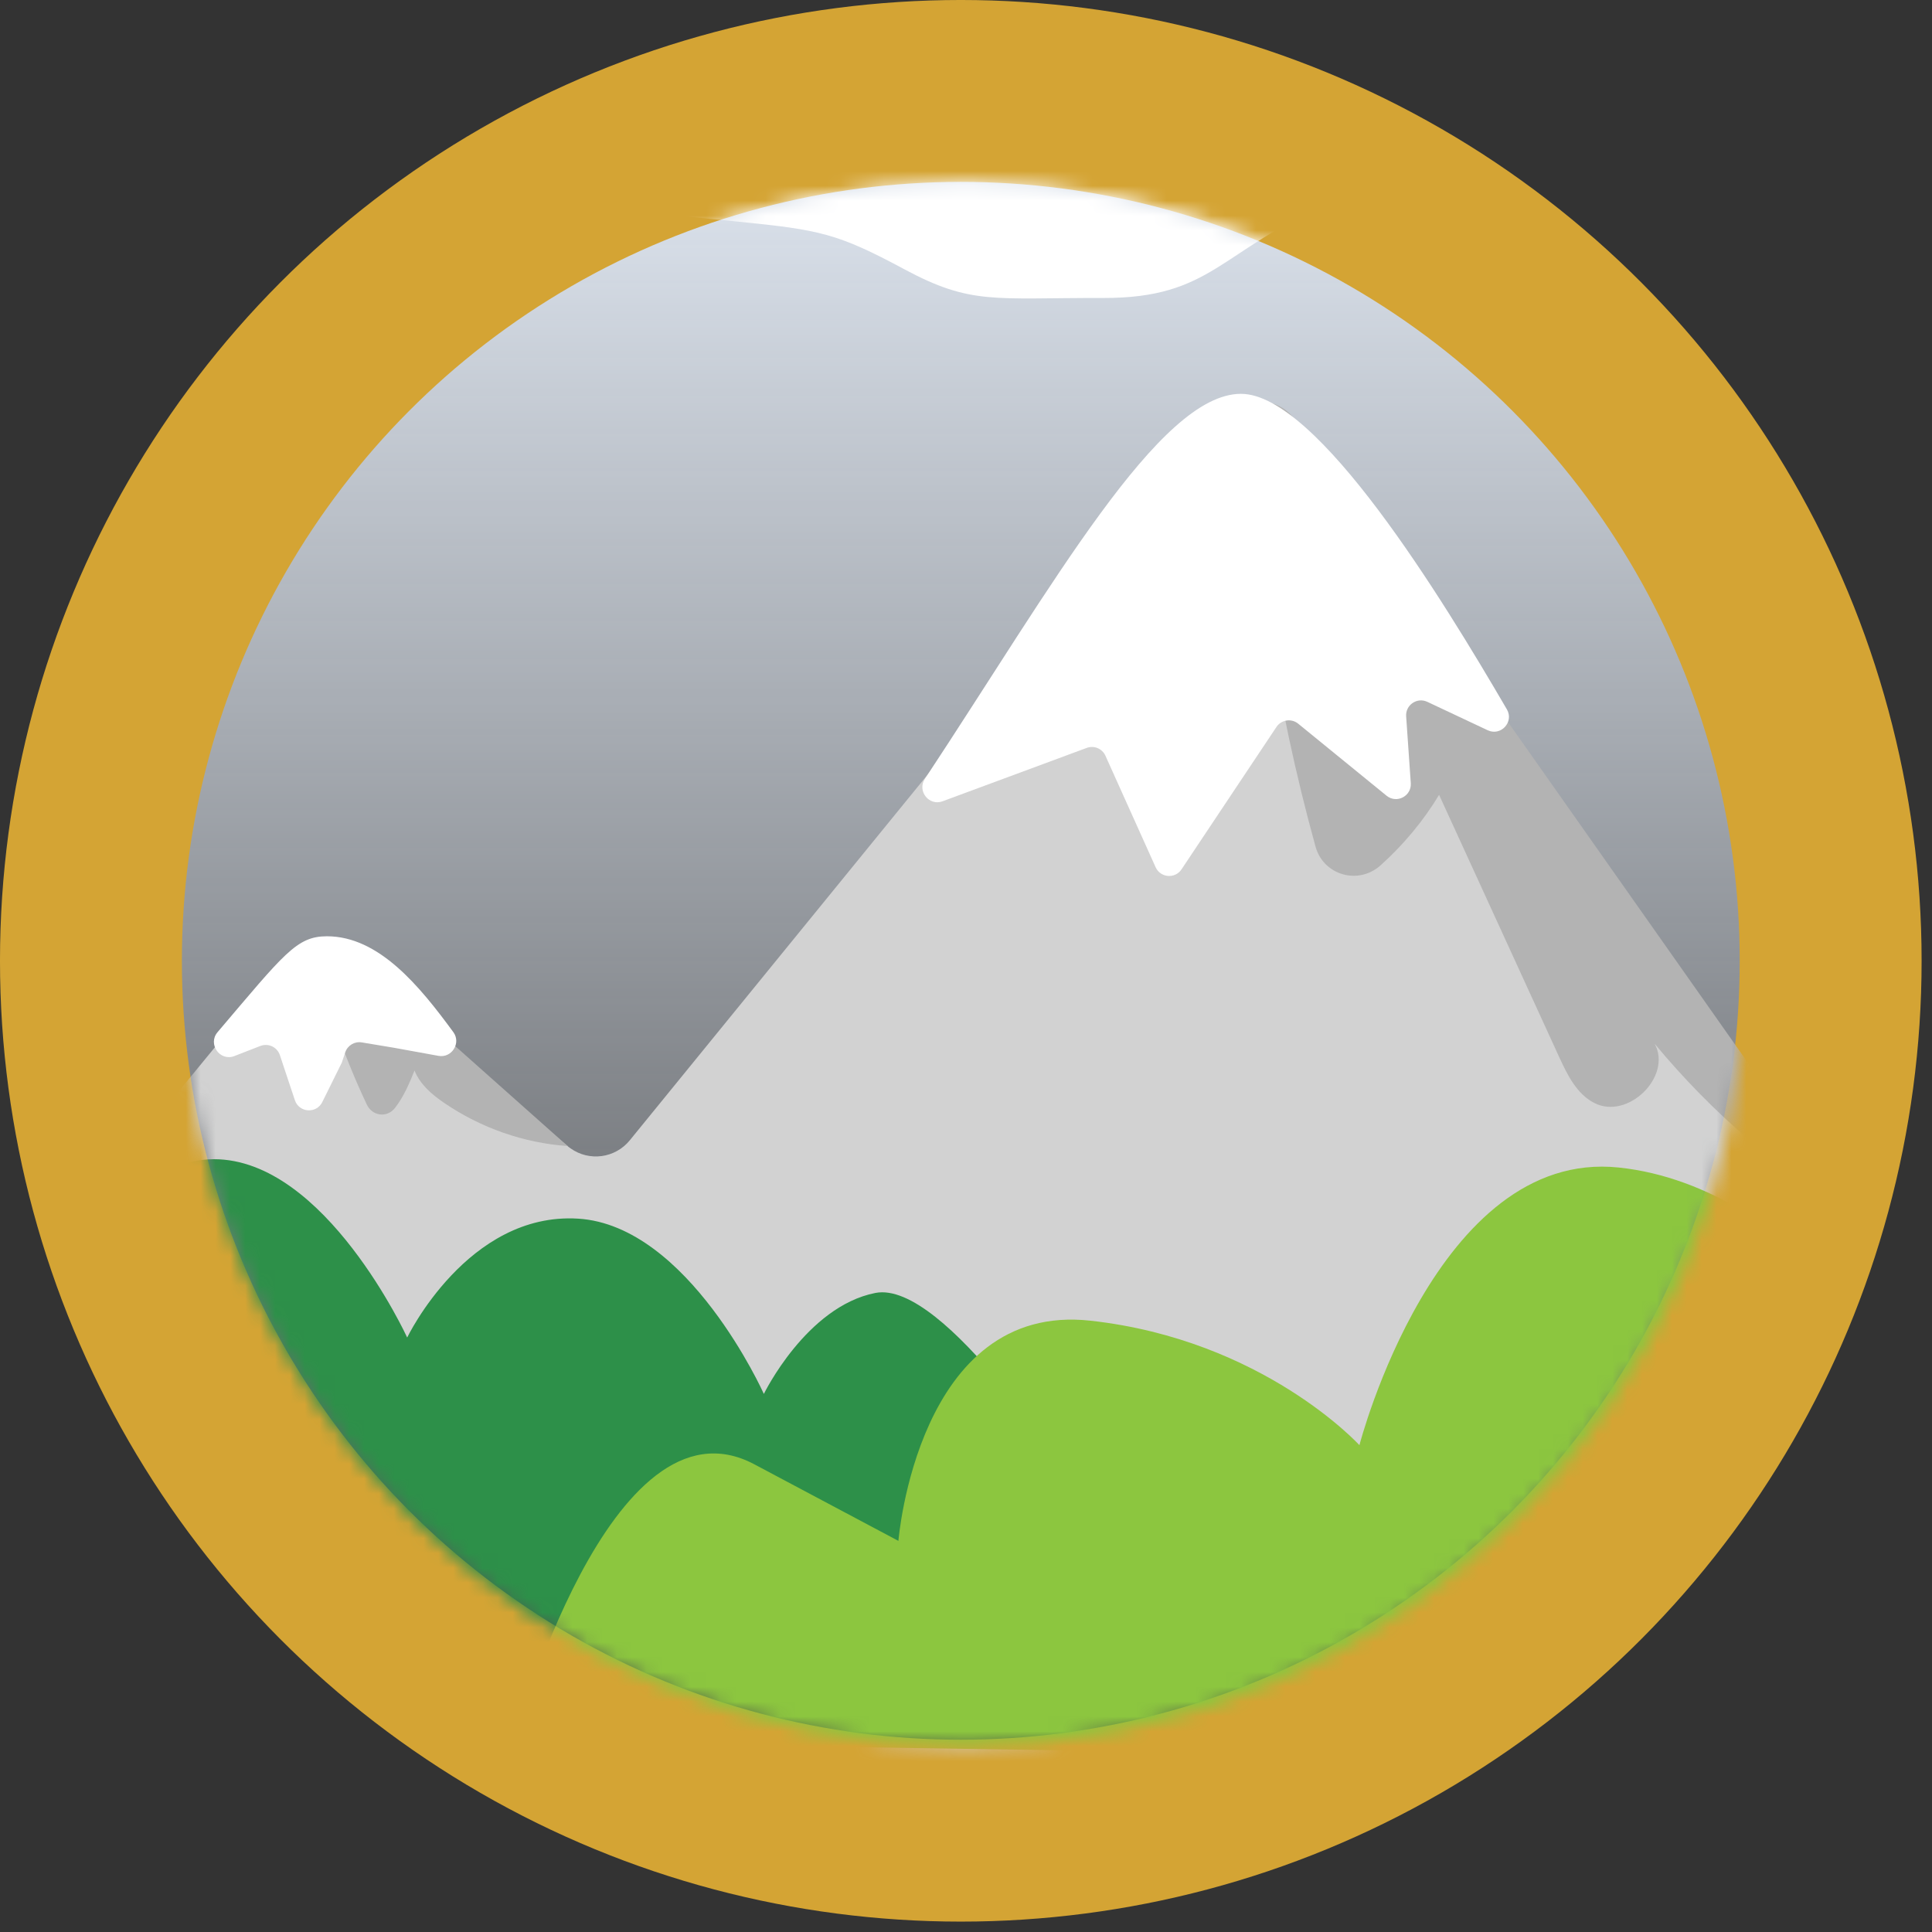
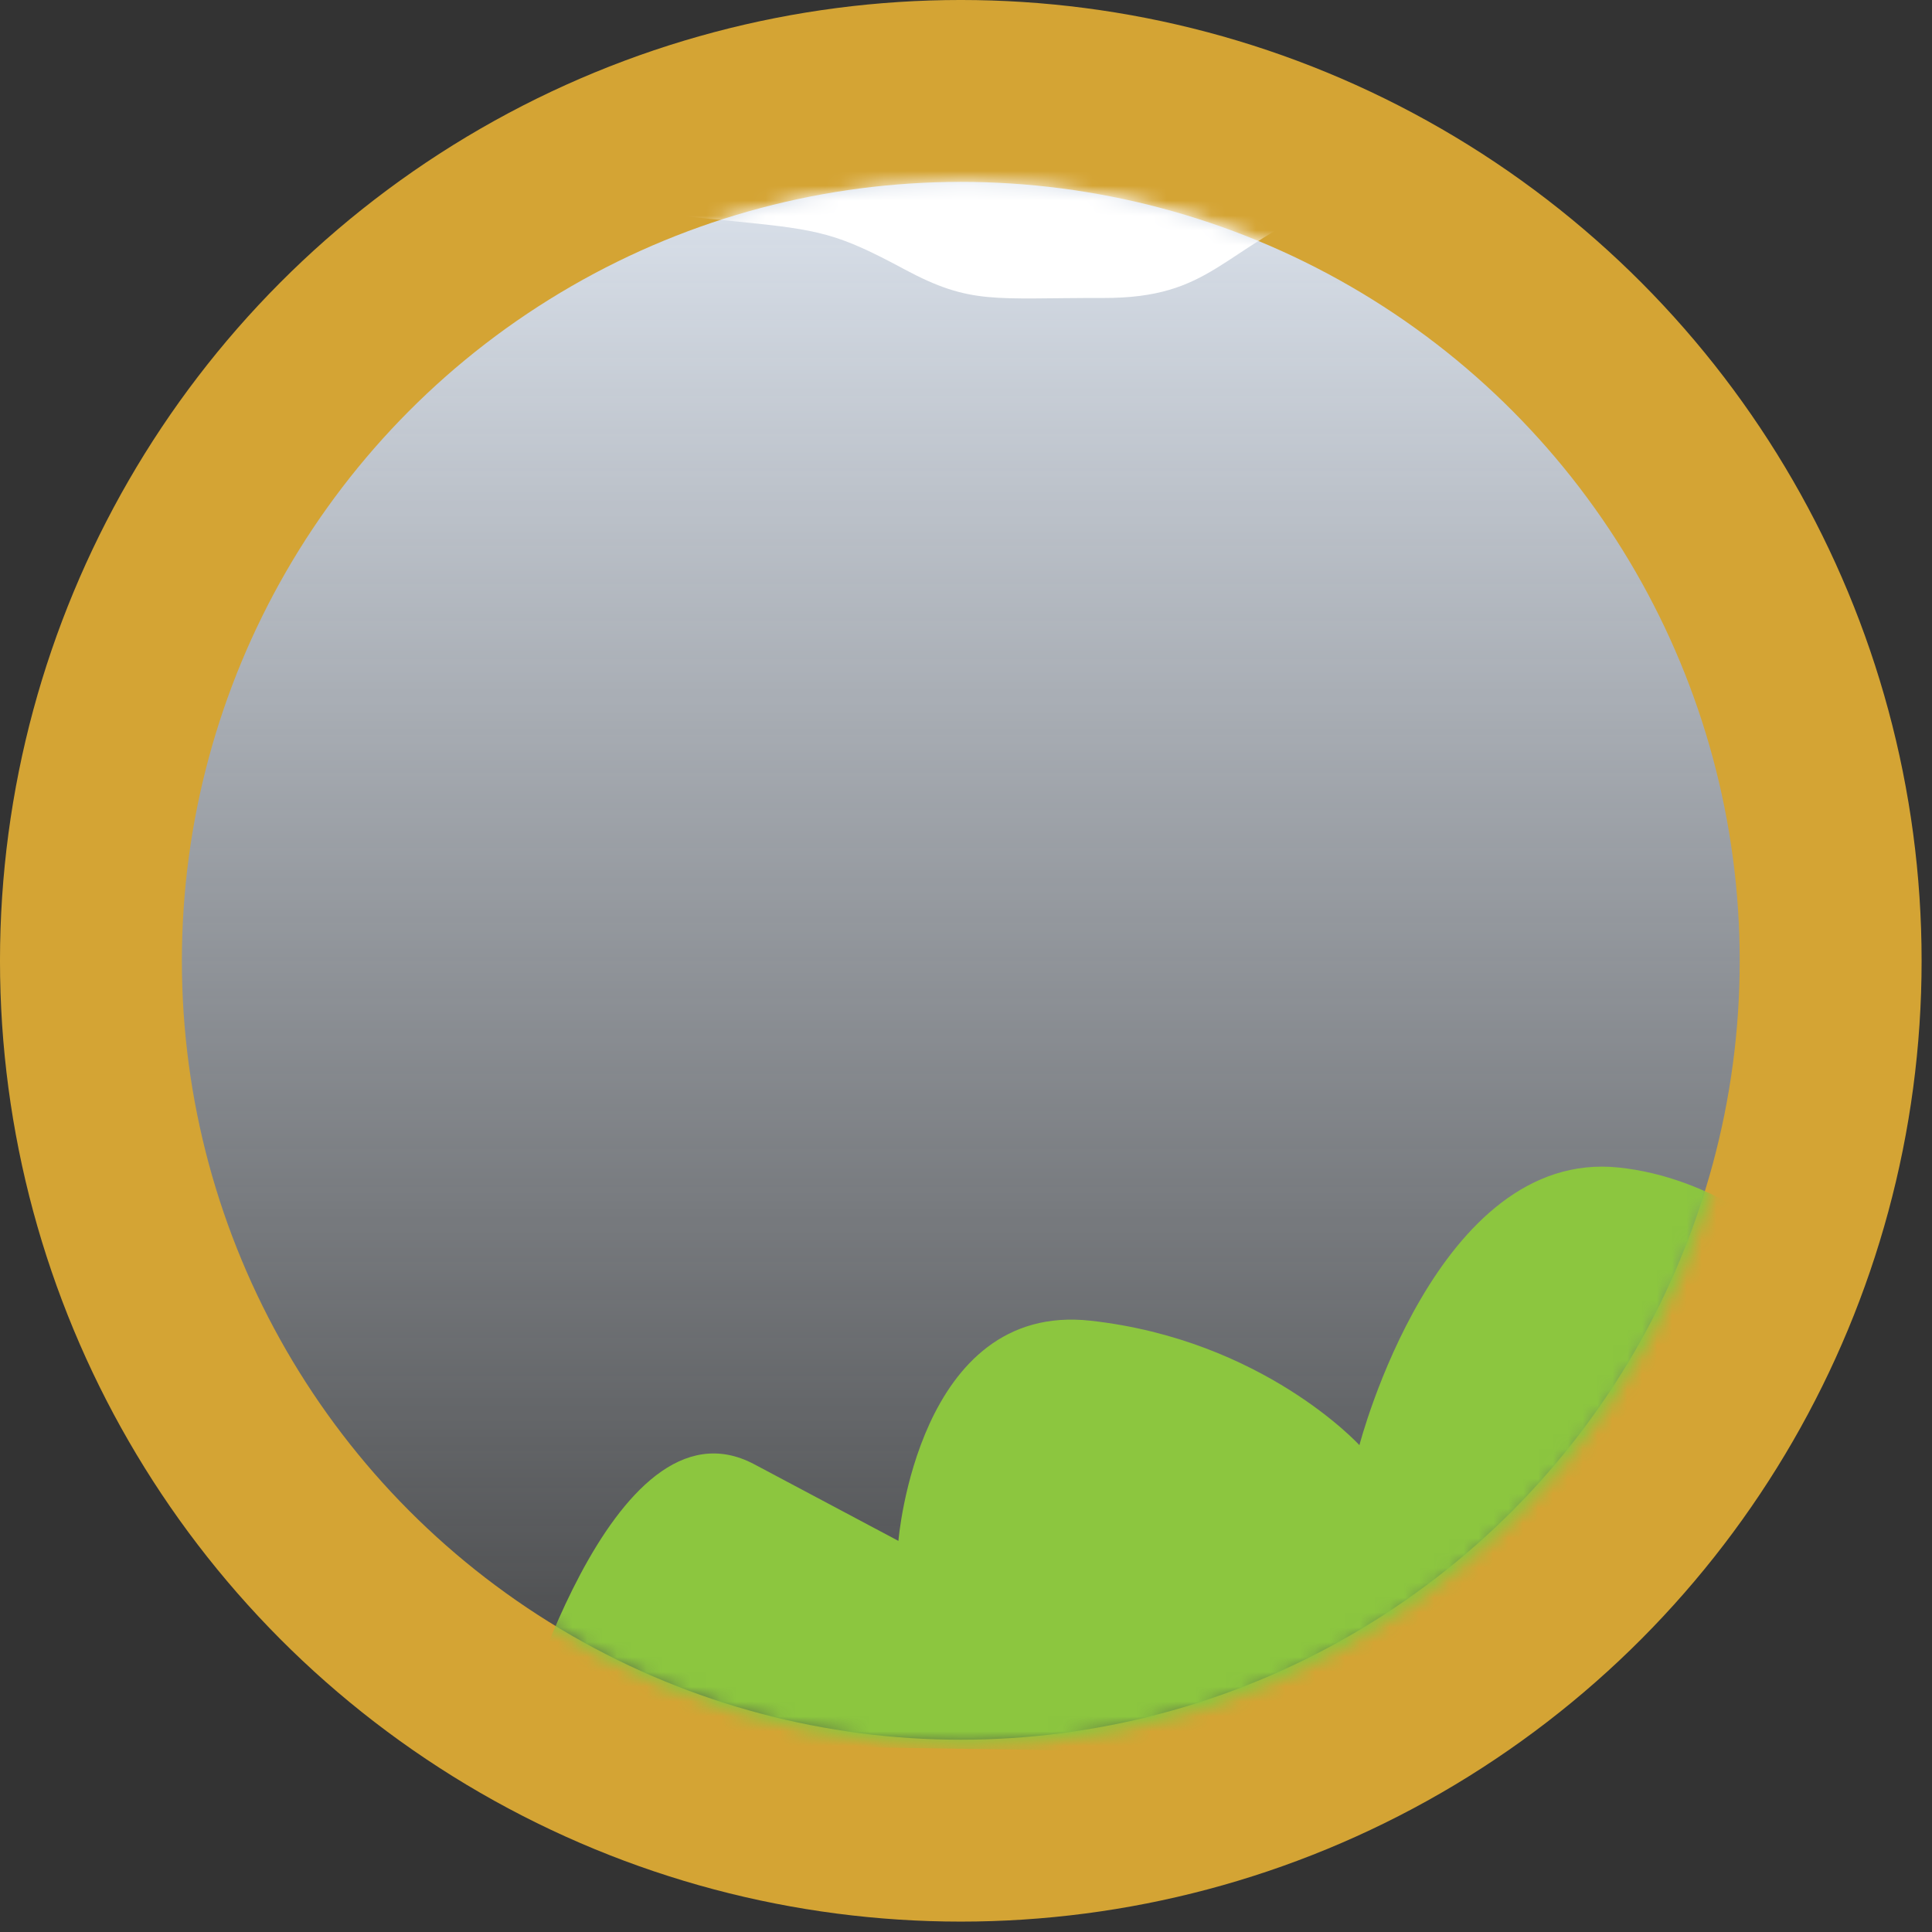
<svg xmlns="http://www.w3.org/2000/svg" width="130" height="130" viewBox="0 0 130 130" fill="none">
  <rect x="0" y="0" width="130" height="130" fill="#333333" stroke="none" />
  <circle cx="64.65" cy="64.65" r="58.531" fill="url(#paint0_linear_2808_16840)" stroke="#D4A434" stroke-width="12.239" stroke-linecap="round" stroke-linejoin="round" />
  <mask id="mask0_2808_16840" style="mask-type:alpha" maskUnits="userSpaceOnUse" x="12" y="12" width="106" height="106">
    <circle cx="64.865" cy="64.866" r="52.627" fill="#D9D9D9" />
  </mask>
  <g mask="url(#mask0_2808_16840)">
    <path d="M118.71 14.806C118.71 14.806 96.975 10.473 89.519 13.654C82.063 16.834 81.591 20.067 74.222 20.051C66.853 20.035 65.349 20.531 60.856 18.12C56.364 15.708 55.178 15.465 49.698 14.918C44.218 14.37 41.879 14.236 43.636 12.3C45.392 10.364 49.17 9.3 57.692 9.207C66.214 9.115 69.487 10.932 74.439 5.862C79.391 0.792 76.052 -1.728 83.454 -1.362C90.856 -0.995 95.766 1.732 104.243 -2.962C112.721 -7.655 115.631 -9.7 118.519 -7.846C121.408 -5.992 122.827 9.106 122.827 9.106L118.71 14.806Z" fill="white" />
    <g clip-path="url(#clip0_2808_16840)">
-       <path d="M148.997 124.199C140.322 131.906 105.893 162.415 105.056 161.996C104.162 161.547 8.733 157.737 -4.017 157.231C-4.906 157.192 -5.729 156.753 -6.265 156.035L-28.407 126.258C-29.23 125.154 -29.192 123.63 -28.321 122.564L18.996 64.945C19.417 64.429 19.981 64.091 20.584 63.951C21.459 63.734 22.42 63.927 23.166 64.549L38.203 77.127C38.265 77.18 38.327 77.229 38.394 77.272C39.647 78.164 41.392 77.942 42.382 76.722L81.995 28.088C82.43 27.553 82.999 27.22 83.607 27.08C84.74 26.81 85.993 27.225 86.72 28.291L123.975 82.886L149.48 120.268C150.327 121.512 150.121 123.2 148.997 124.199Z" fill="#D2D2D2" />
-       <path d="M111.337 70.229C112.536 72.431 109.535 75.379 107.276 74.216C106.091 73.608 105.469 72.332 104.92 71.14C102.224 65.254 99.529 59.369 96.833 53.483C95.774 55.239 94.443 56.834 92.908 58.216C91.373 59.597 89.042 58.861 88.522 56.977C85.826 47.227 84.306 37.175 84 27.079C85.151 26.813 86.424 27.221 87.162 28.27L125 82C119.812 78.858 115.174 74.866 111.337 70.229Z" fill="#B3B3B3" />
      <path d="M38.211 77.114H38.193C35.256 76.91 32.365 75.904 29.882 74.209C29.072 73.654 28.268 72.98 27.893 72.033C27.542 72.91 27.139 73.842 26.57 74.561C26.039 75.23 25.053 75.106 24.683 74.323C23.046 70.868 21.802 67.201 20.988 63.424C21.835 63.201 22.764 63.399 23.486 64.038L38.026 76.965C38.086 77.019 38.146 77.069 38.211 77.114Z" fill="#B3B3B3" />
      <path d="M62.233 52.408C70.847 39.37 77.995 26.5 83.5 26.5C88.632 26.5 97.039 40.263 101.395 47.731C101.889 48.578 100.991 49.554 100.104 49.137L96.041 47.225C95.35 46.9 94.565 47.437 94.617 48.199L94.928 52.698C94.988 53.571 93.977 54.095 93.299 53.542L87.353 48.696C86.896 48.323 86.217 48.425 85.889 48.916L79.502 58.496C79.066 59.15 78.081 59.069 77.758 58.352L74.383 50.852C74.168 50.372 73.617 50.142 73.124 50.324L63.423 53.917C62.511 54.255 61.697 53.22 62.233 52.408Z" fill="white" />
      <path d="M14.638 69.453C19.132 64.168 19.956 63 22 63C25.501 63 28.235 66.355 30.506 69.452C31.042 70.183 30.398 71.209 29.505 71.046L26.5 70.5L24.343 70.141C23.858 70.06 23.385 70.344 23.23 70.811L23 71.5L21.686 74.156C21.29 74.956 20.123 74.875 19.841 74.028L18.832 70.996C18.651 70.454 18.054 70.173 17.521 70.38L15.769 71.06C14.796 71.438 13.962 70.248 14.638 69.453Z" fill="white" />
    </g>
-     <path d="M86.101 108.028C86.101 108.028 37.345 112.62 28.523 111.242C19.701 109.865 4.391 107.555 -1.655 108.023C-7.696 108.487 -8.16 103.896 -7.231 99.763C-6.303 95.631 5.898 78 14.398 78C21.898 78 27.398 90 27.398 90C27.398 90 31.469 81.541 38.898 82C46.328 82.459 51.398 93.794 51.398 93.794C51.398 93.794 54.255 87.918 58.898 87C63.542 86.082 72.171 99.763 72.171 99.763C72.171 99.763 76.814 93.794 82.386 93.794C87.959 93.794 86.101 108.028 86.101 108.028Z" fill="#2D9049" />
    <path d="M118.615 118.5L34.602 117.212C34.602 117.212 41.064 93.376 50.758 98.53L60.452 103.683C60.452 103.683 61.744 87.579 73.377 88.867C85.01 90.155 91.472 97.242 91.472 97.242C91.472 97.242 96.642 77.271 108.921 78.56C121.2 79.848 129.602 94.02 129.602 94.02L118.615 118.5Z" fill="#8CC63F" />
  </g>
  <defs>
    <linearGradient id="paint0_linear_2808_16840" x1="64.65" y1="0" x2="64.65" y2="129.3" gradientUnits="userSpaceOnUse">
      <stop stop-color="#ECF4FF" />
      <stop offset="1" stop-color="#ECF4FF" stop-opacity="0" />
    </linearGradient>
    <clipPath id="clip0_2808_16840">
-       <rect width="189.639" height="144.802" fill="white" transform="translate(-30.398 12.172)" />
-     </clipPath>
+       </clipPath>
  </defs>
</svg>